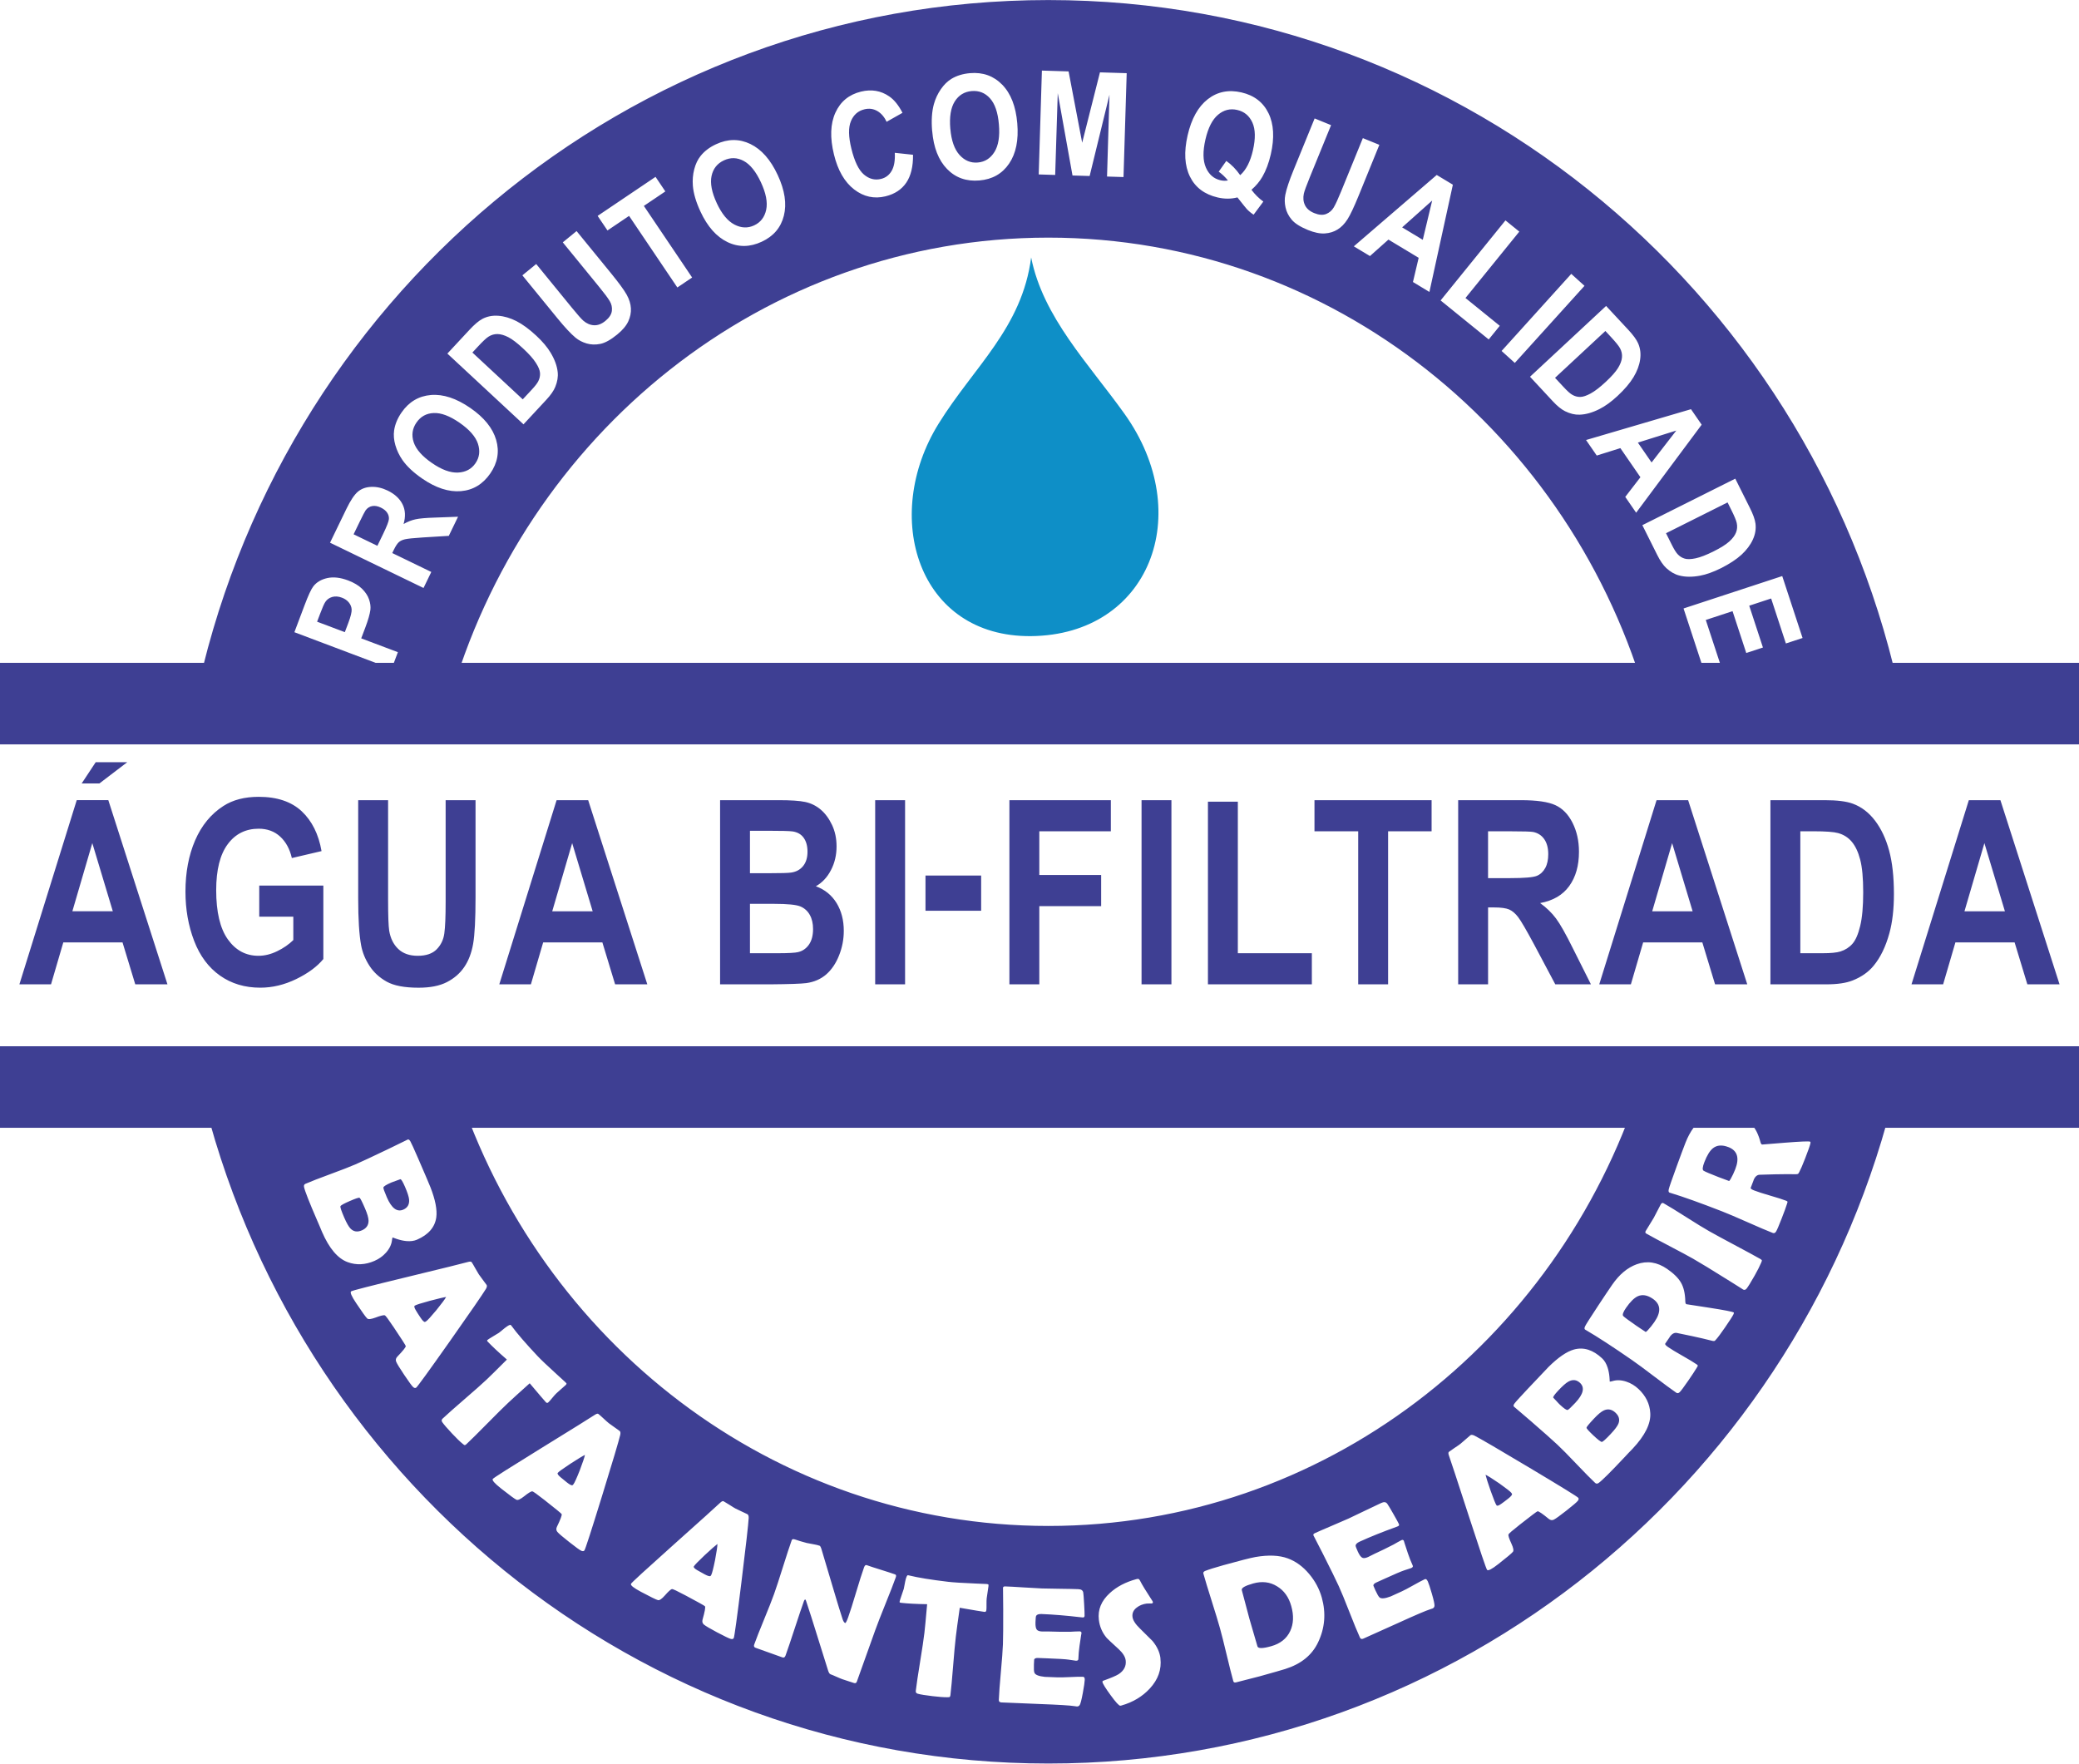
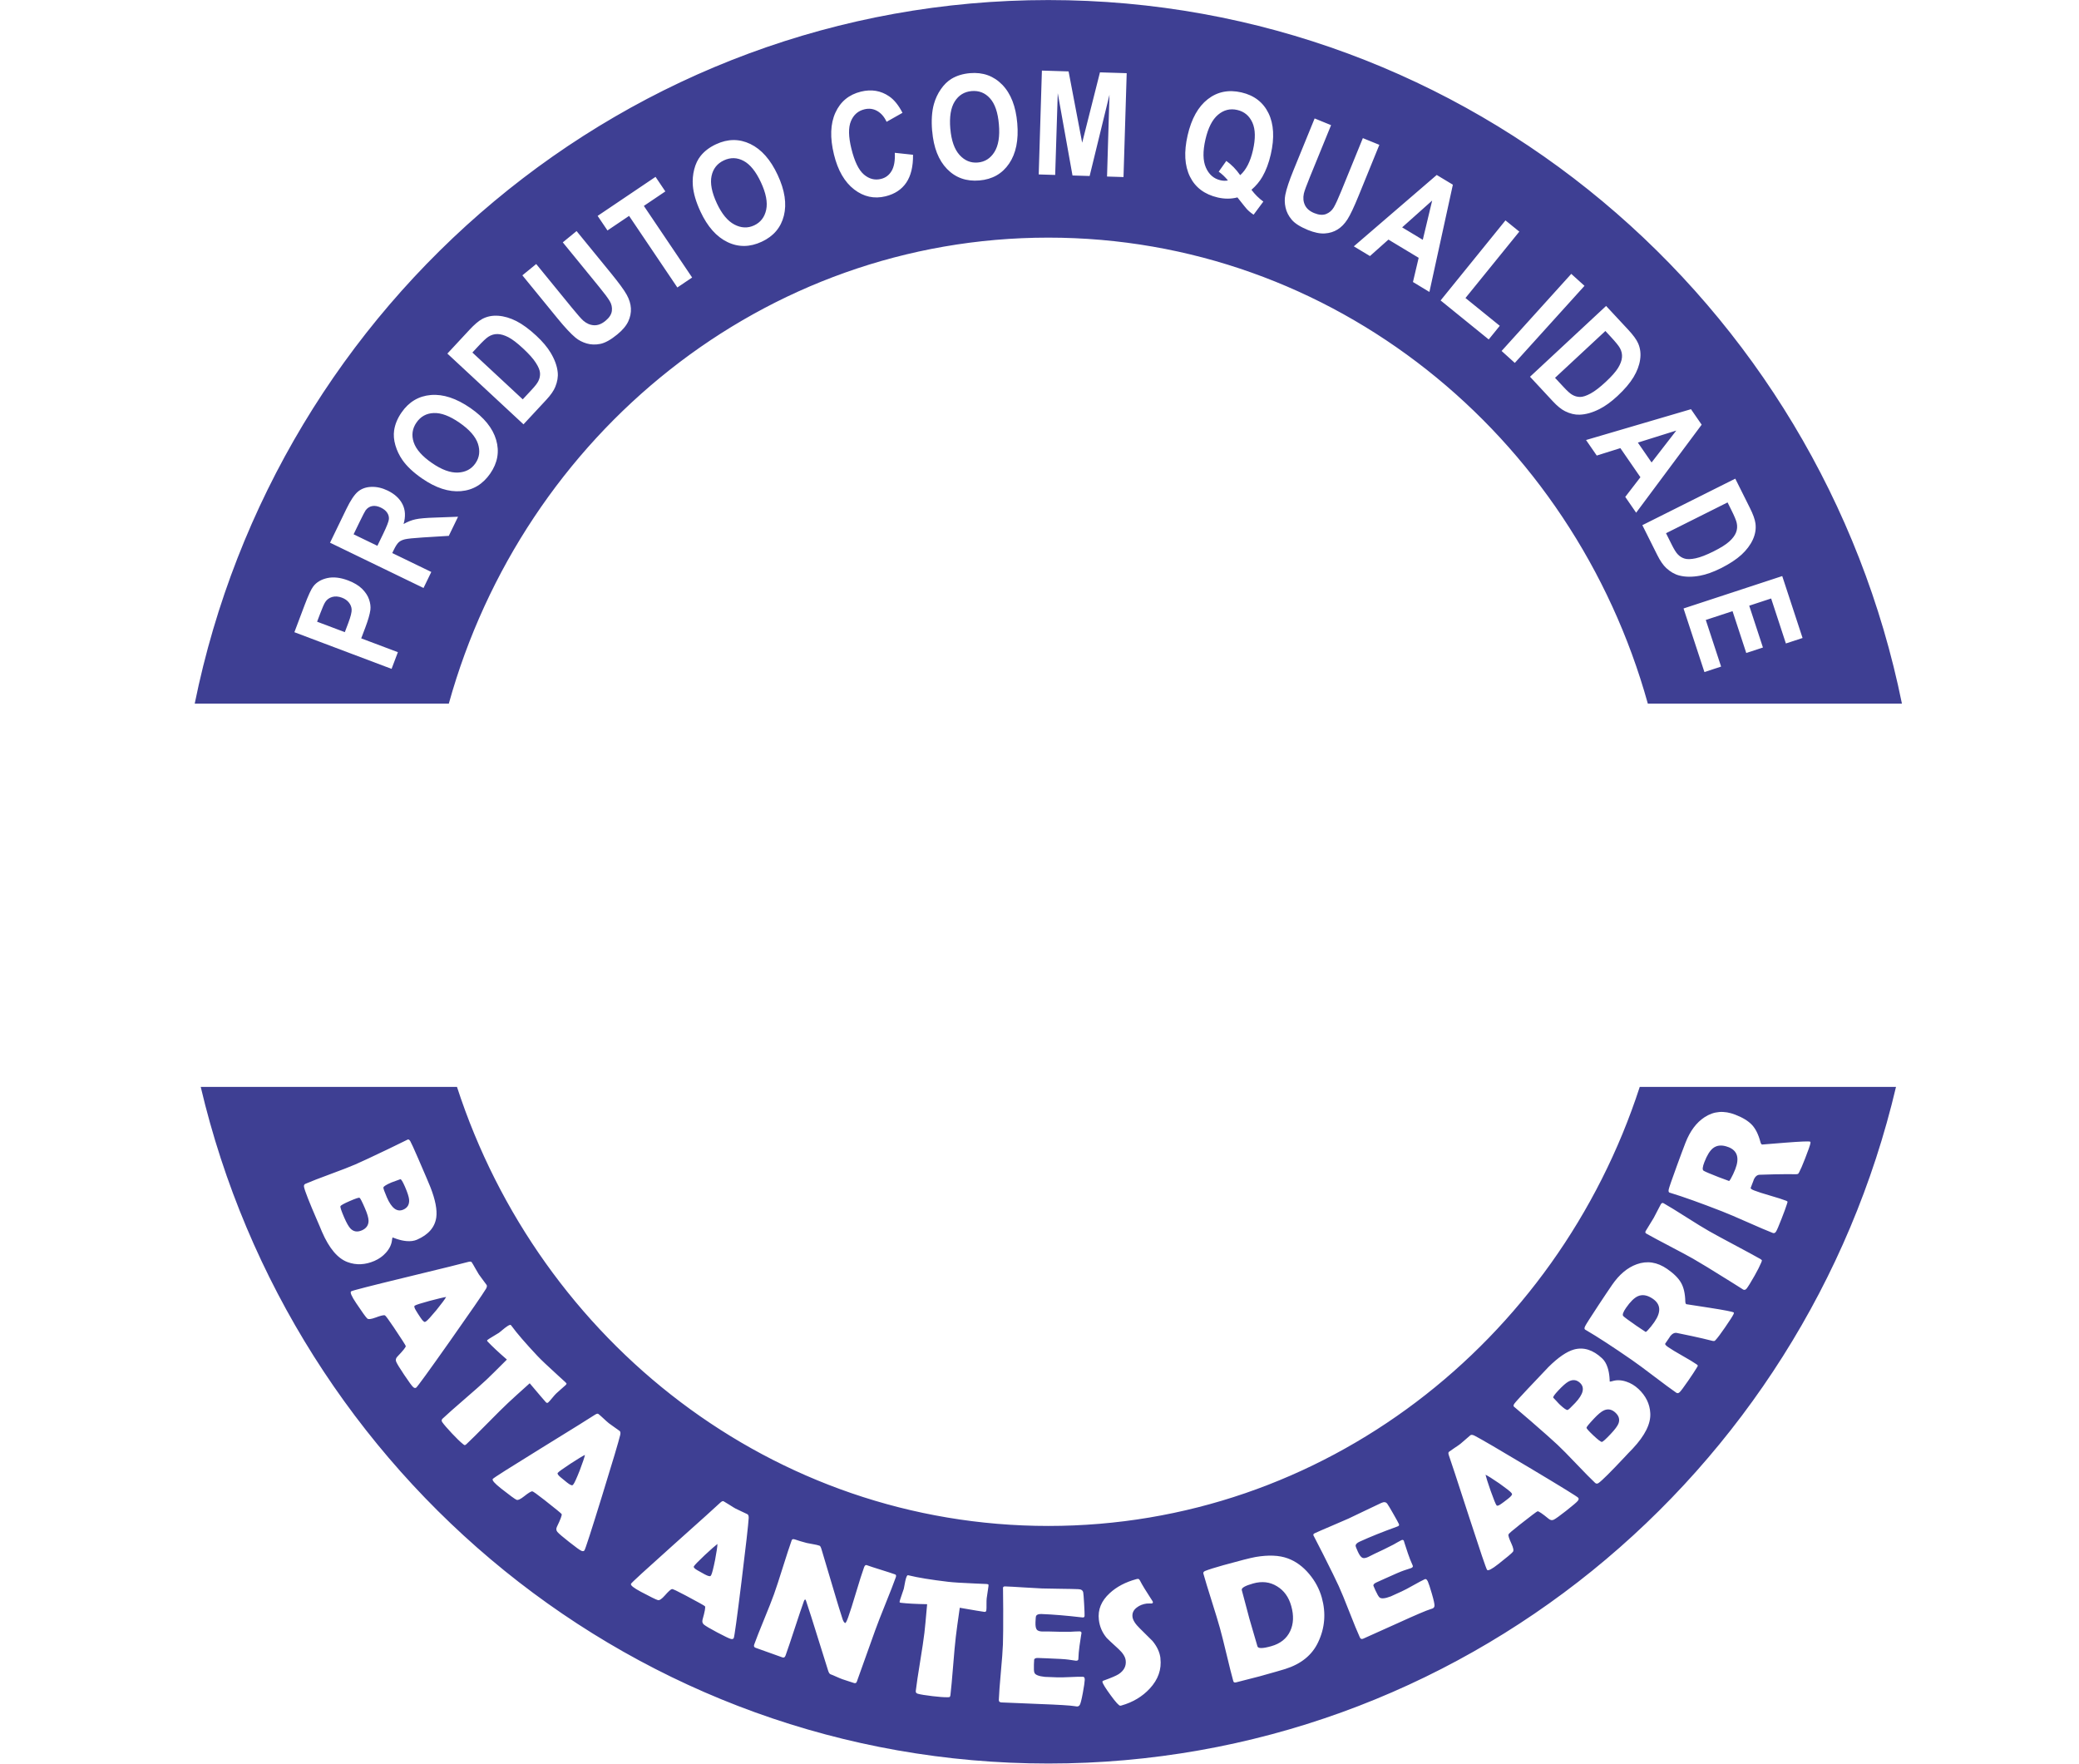
<svg xmlns="http://www.w3.org/2000/svg" xml:space="preserve" width="17.792mm" height="15.092mm" version="1.1" style="shape-rendering:geometricPrecision; text-rendering:geometricPrecision; image-rendering:optimizeQuality; fill-rule:evenodd; clip-rule:evenodd" viewBox="0 0 807.89 685.25">
  <defs>
    <style type="text/css">
   
    .fil1 {fill:#0E8FC7}
    .fil2 {fill:#3E3F93}
    .fil0 {fill:#3E3F93;fill-rule:nonzero}
   
  </style>
  </defs>
  <g id="Layer_x0020_1">
-     <path class="fil0" d="M-0 257.53l807.89 0 0 31.68 -807.89 0 0 -31.68zm807.89 180.66l-807.89 0 0 -31.68 807.89 0 0 31.68z" />
-     <path class="fil0" d="M65.07 382.44l-12.51 0 -4.95 -16.29 -23.01 0 -4.77 16.29 -12.29 0 22.28 -71.56 12.27 0 22.98 71.56zm-21.23 -28.38l-7.97 -26.49 -7.75 26.49 15.72 0zm-12.1 -49.67l5.45 -8.25 12.26 0 -10.82 8.25 -6.89 0zm69 51.77l0 -12.09 24.91 0 0 28.55c-2.42,2.95 -5.93,5.53 -10.53,7.78 -4.59,2.23 -9.25,3.35 -13.98,3.35 -5.99,0 -11.22,-1.56 -15.67,-4.71 -4.45,-3.15 -7.8,-7.66 -10.04,-13.51 -2.24,-5.85 -3.36,-12.23 -3.36,-19.11 0,-7.46 1.25,-14.09 3.75,-19.91 2.51,-5.79 6.17,-10.26 10.99,-13.36 3.69,-2.38 8.25,-3.56 13.73,-3.56 7.12,0 12.69,1.87 16.69,5.6 3.99,3.75 6.57,8.9 7.72,15.49l-11.54 2.7c-0.8,-3.51 -2.32,-6.3 -4.55,-8.35 -2.22,-2.03 -4.99,-3.05 -8.33,-3.05 -5.04,0 -9.07,2 -12.04,6.02 -2.98,4.01 -4.48,9.96 -4.48,17.84 0,8.51 1.51,14.89 4.53,19.14 3.03,4.25 6.98,6.38 11.89,6.38 2.42,0 4.84,-0.6 7.27,-1.78 2.45,-1.18 4.53,-2.63 6.28,-4.33l0 -9.08 -13.22 0zm38.45 -45.27l11.62 0 0 38.78c0,6.16 0.15,10.14 0.43,11.96 0.49,2.93 1.65,5.29 3.5,7.06 1.86,1.78 4.38,2.67 7.59,2.67 3.24,0 5.7,-0.83 7.36,-2.52 1.65,-1.68 2.64,-3.73 2.97,-6.18 0.34,-2.45 0.51,-6.5 0.51,-12.16l0 -39.61 11.62 0 0 37.63c0,8.6 -0.31,14.68 -0.94,18.23 -0.63,3.55 -1.78,6.55 -3.46,9 -1.67,2.45 -3.91,4.38 -6.72,5.83 -2.82,1.45 -6.47,2.18 -11,2.18 -5.46,0 -9.6,-0.78 -12.42,-2.36 -2.82,-1.58 -5.05,-3.63 -6.69,-6.17 -1.64,-2.53 -2.71,-5.16 -3.23,-7.95 -0.76,-4.1 -1.14,-10.16 -1.14,-18.17l0 -38.21zm112.35 71.56l-12.51 0 -4.95 -16.29 -23.01 0 -4.77 16.29 -12.28 0 22.27 -71.56 12.27 0 22.98 71.56zm-21.23 -28.38l-7.97 -26.49 -7.75 26.49 15.72 0zm49.51 -43.18l22.94 0c4.55,0 7.93,0.23 10.16,0.7 2.24,0.48 4.23,1.47 5.99,2.95 1.77,1.5 3.23,3.48 4.41,5.97 1.18,2.48 1.76,5.28 1.76,8.36 0,3.33 -0.72,6.42 -2.17,9.19 -1.44,2.8 -3.4,4.88 -5.87,6.28 3.48,1.28 6.15,3.45 8.04,6.51 1.87,3.06 2.81,6.66 2.81,10.81 0,3.26 -0.6,6.43 -1.82,9.51 -1.21,3.08 -2.87,5.54 -4.98,7.4 -2.1,1.83 -4.69,2.97 -7.77,3.4 -1.92,0.25 -6.58,0.42 -13.97,0.48l-19.53 0 0 -71.56zm11.61 11.89l0 16.49 7.59 0c4.5,0 7.3,-0.08 8.4,-0.25 1.98,-0.28 3.54,-1.13 4.68,-2.55 1.14,-1.42 1.69,-3.26 1.69,-5.56 0,-2.22 -0.49,-4 -1.47,-5.38 -0.98,-1.38 -2.43,-2.22 -4.35,-2.5 -1.15,-0.16 -4.45,-0.25 -9.88,-0.25l-6.65 0zm0 28.39l0 19.19 10.74 0c4.16,0 6.82,-0.15 7.95,-0.43 1.72,-0.4 3.12,-1.35 4.2,-2.87 1.08,-1.53 1.63,-3.55 1.63,-6.1 0,-2.17 -0.42,-3.98 -1.26,-5.48 -0.83,-1.5 -2.04,-2.6 -3.62,-3.28 -1.58,-0.68 -5.01,-1.03 -10.28,-1.03l-9.36 0zm48.66 31.28l0 -71.56 11.62 0 0 71.56 -11.62 0zm19.55 -28.59l0 -13.69 21.63 0 0 13.69 -21.63 0zm32.61 28.59l0 -71.56 39.42 0 0 12.09 -27.8 0 0 16.99 24.03 0 0 12.1 -24.03 0 0 30.38 -11.62 0zm51.35 0l0 -71.56 11.61 0 0 71.56 -11.61 0zm25.8 0l0 -70.96 11.62 0 0 58.87 28.76 0 0 12.09 -40.38 0zm58.39 0l0 -59.47 -16.99 0 0 -12.09 45.51 0 0 12.09 -16.9 0 0 59.47 -11.61 0zm38.85 0l0 -71.56 24.39 0c6.13,0 10.59,0.65 13.37,1.93 2.79,1.28 5.01,3.56 6.67,6.84 1.67,3.3 2.51,7.05 2.51,11.28 0,5.38 -1.25,9.81 -3.78,13.31 -2.52,3.5 -6.29,5.7 -11.31,6.62 2.5,1.81 4.55,3.81 6.17,5.99 1.63,2.18 3.82,6.07 6.57,11.63l7 13.96 -13.85 0 -8.3 -15.62c-2.98,-5.54 -5.02,-9.04 -6.13,-10.49 -1.09,-1.43 -2.26,-2.43 -3.48,-2.97 -1.24,-0.53 -3.19,-0.8 -5.86,-0.8l-2.35 0 0 29.88 -11.61 0zm11.61 -41.27l8.57 0c5.56,0 9.01,-0.3 10.4,-0.89 1.38,-0.58 2.47,-1.6 3.25,-3.03 0.79,-1.43 1.17,-3.23 1.17,-5.38 0,-2.42 -0.52,-4.35 -1.55,-5.84 -1.03,-1.48 -2.48,-2.42 -4.35,-2.8 -0.95,-0.16 -3.77,-0.25 -8.45,-0.25l-9.04 0 0 18.19zm100.73 41.27l-12.51 0 -4.95 -16.29 -23 0 -4.77 16.29 -12.29 0 22.27 -71.56 12.27 0 22.98 71.56zm-21.23 -28.38l-7.97 -26.49 -7.74 26.49 15.72 0zm30.23 -43.18l21.13 0c4.76,0 8.4,0.45 10.89,1.37 3.35,1.23 6.23,3.43 8.63,6.59 2.4,3.15 4.22,7.02 5.47,11.6 1.24,4.56 1.87,10.21 1.87,16.91 0,5.89 -0.59,10.96 -1.76,15.22 -1.43,5.21 -3.47,9.43 -6.13,12.64 -2,2.45 -4.71,4.35 -8.12,5.71 -2.55,1.02 -5.95,1.52 -10.23,1.52l-21.75 0 0 -71.56zm11.62 12.09l0 47.38 8.61 0c3.22,0 5.54,-0.23 6.97,-0.68 1.88,-0.59 3.43,-1.58 4.66,-2.98 1.24,-1.4 2.24,-3.7 3.01,-6.9 0.79,-3.2 1.18,-7.58 1.18,-13.11 0,-5.53 -0.39,-9.76 -1.18,-12.73 -0.77,-2.97 -1.87,-5.26 -3.27,-6.93 -1.4,-1.65 -3.18,-2.78 -5.34,-3.36 -1.6,-0.45 -4.77,-0.69 -9.47,-0.69l-5.18 0zm100.73 59.47l-12.51 0 -4.95 -16.29 -23.01 0 -4.77 16.29 -12.29 0 22.28 -71.56 12.27 0 22.98 71.56zm-21.23 -28.38l-7.97 -26.49 -7.75 26.49 15.72 0z" />
-     <path class="fil1" d="M400.7 100.01c-3.52,27.34 -22.21,42.42 -35.94,64.55 -22.39,36.07 -8.1,83.04 35.94,82.59 45.92,-0.47 64.15,-47.37 36.26,-86.4 -13.88,-19.43 -31.66,-37.5 -36.26,-60.74z" />
    <path class="fil2" d="M407.38 0c163.57,0 300.05,117.34 331.7,273.37l-98.74 0c-29.09,-104.55 -122.37,-181.06 -232.97,-181.06 -110.59,0 -203.87,76.51 -232.96,181.06l-98.74 0c31.65,-156.03 168.14,-273.37 331.7,-273.37zm296.05 443.6c0.14,0.05 0.16,0.3 0.07,0.72 -0.17,0.8 -0.85,2.73 -2.04,5.79 -1.02,2.62 -1.77,4.36 -2.26,5.25 -0.23,0.42 -0.37,0.65 -0.44,0.69 -0.11,0.1 -0.37,0.16 -0.77,0.18 -0.89,0.01 -2.23,-0.01 -4,-0.02 -2.3,0 -5.72,0.08 -10.27,0.23 -0.93,0.05 -1.68,0.71 -2.27,1.97 0.28,-0.58 -0.1,0.45 -1.13,3.09 -0.12,0.3 0.34,0.65 1.35,1.04 1.36,0.54 3.44,1.2 6.24,2.01 2.78,0.8 4.87,1.47 6.23,2 0.34,0.13 0.51,0.3 0.49,0.49 -0.09,0.3 -0.18,0.58 -0.26,0.86 -0.38,1.22 -1.05,3.06 -2.03,5.56 -1.11,2.85 -1.84,4.55 -2.19,5.08 -0.34,0.54 -0.77,0.7 -1.26,0.51 -2.2,-0.86 -5.49,-2.26 -9.83,-4.19 -4.36,-1.93 -7.65,-3.33 -9.87,-4.2 -8.45,-3.29 -15.12,-5.68 -19.98,-7.15l-0.43 -0.13c-0.35,-0.12 -0.46,-0.52 -0.33,-1.21 0.13,-0.7 1.21,-3.8 3.21,-9.29 1.35,-3.72 2.46,-6.68 3.31,-8.87 1.78,-4.56 4.25,-7.87 7.43,-9.94 3.58,-2.35 7.56,-2.68 11.93,-0.97 2.92,1.13 5.08,2.46 6.49,3.97 1.41,1.51 2.5,3.71 3.26,6.59 0.15,0.59 0.36,0.94 0.64,1.04 -0.02,-0.01 2.96,-0.25 8.95,-0.72 5.98,-0.47 9.23,-0.61 9.75,-0.4zm-31.78 2.1c-2.43,-0.95 -4.43,-0.81 -5.99,0.42 -1.2,0.95 -2.32,2.76 -3.34,5.39 -0.74,1.9 -0.85,3.02 -0.31,3.36 0.63,0.39 2.57,1.21 5.8,2.47 0.46,0.18 1.14,0.44 2.05,0.76 0.91,0.33 1.58,0.58 2.02,0.75 0.1,0.04 0.33,-0.24 0.68,-0.84 0.65,-1.15 1.24,-2.4 1.76,-3.73 1.7,-4.37 0.82,-7.23 -2.66,-8.59zm-526.08 44.19c-3.62,1.57 -7.11,1.74 -10.47,0.5 -3.85,-1.4 -7.18,-5.33 -9.98,-11.79 -0.21,-0.49 -0.51,-1.2 -0.89,-2.14 -0.41,-0.95 -0.71,-1.64 -0.91,-2.1 -3.15,-7.26 -4.86,-11.64 -5.17,-13.15 -0.13,-0.63 0.05,-1.04 0.54,-1.25 2.11,-0.91 5.34,-2.17 9.72,-3.78 4.37,-1.6 7.62,-2.87 9.74,-3.79 2.29,-0.99 6.52,-2.97 12.7,-5.93 1.59,-0.75 3.97,-1.92 7.12,-3.47l0.4 -0.21c0.37,-0.18 0.72,0.04 1.08,0.64 0.36,0.6 1.39,2.87 3.09,6.78 2.72,6.28 4.29,9.96 4.71,11.04 1.93,4.92 2.68,8.84 2.29,11.75 -0.55,3.86 -3.06,6.75 -7.51,8.68 -1.16,0.5 -2.54,0.68 -4.15,0.53 -1.15,-0.11 -2.37,-0.38 -3.65,-0.8 -1.13,-0.39 -1.66,-0.59 -1.59,-0.61 -0.15,0.06 -0.25,0.4 -0.31,1.04 -0.19,1.72 -0.97,3.34 -2.34,4.88 -1.23,1.38 -2.71,2.43 -4.44,3.18zm11.13 -19.89c1.69,-0.73 2.45,-2.06 2.27,-4 -0.11,-1.06 -0.64,-2.68 -1.57,-4.84 -0.92,-2.12 -1.54,-3.11 -1.85,-2.98 -0.37,0.16 -0.95,0.37 -1.73,0.63 -0.79,0.26 -1.38,0.48 -1.75,0.64 -1.96,0.85 -2.99,1.5 -3.08,1.93 -0.08,0.29 0.37,1.58 1.35,3.85 1.83,4.22 3.95,5.81 6.37,4.76zm-16.11 8.06c1.76,-0.76 2.64,-2.02 2.63,-3.77 -0.02,-1.12 -0.49,-2.74 -1.42,-4.87 -1.1,-2.55 -1.79,-3.89 -2.08,-4.03 -0.27,-0.14 -1.53,0.28 -3.75,1.24 -2.32,1 -3.54,1.69 -3.67,2.04 -0.14,0.37 0.36,1.84 1.47,4.42 0.93,2.13 1.74,3.55 2.46,4.29 1.19,1.19 2.63,1.42 4.35,0.68zm21.1 61.11c-0.33,0.22 -0.69,0.15 -1.12,-0.21 -0.5,-0.44 -1.68,-2.06 -3.54,-4.84 -1.71,-2.55 -2.74,-4.23 -3.08,-5.05 -0.28,-0.7 -0.13,-1.34 0.45,-1.95 2.22,-2.31 3.32,-3.69 3.28,-4.12 -0.1,-0.36 -1.65,-2.78 -4.66,-7.27 -2.03,-3.03 -3.19,-4.59 -3.48,-4.69 -0.49,-0.12 -1.68,0.16 -3.58,0.88 -1.73,0.64 -2.8,0.77 -3.25,0.37 -0.55,-0.5 -1.98,-2.5 -4.29,-5.95 -1.83,-2.72 -2.48,-4.25 -1.96,-4.6 0.47,-0.31 7.5,-2.12 21.12,-5.42 14.73,-3.57 22.8,-5.56 24.23,-5.98 0.81,-0.23 1.3,-0.2 1.49,0.08 0.33,0.49 0.79,1.27 1.38,2.34 0.59,1.07 1.05,1.86 1.38,2.36 0.32,0.48 0.83,1.18 1.52,2.08 0.69,0.89 1.2,1.57 1.51,2.04 0.23,0.35 0.14,0.86 -0.25,1.54 -1.29,2.12 -6,8.96 -14.14,20.51 -8.2,11.62 -12.53,17.58 -13,17.9zm11.67 -35.24c-1.04,0.15 -3.16,0.66 -6.39,1.51 -3.39,0.92 -5.33,1.54 -5.8,1.87 -0.33,0.22 -0.16,0.87 0.51,1.94 0.33,0.58 0.91,1.48 1.75,2.73 0.78,1.17 1.35,1.71 1.72,1.64 0.11,-0.03 0.24,-0.09 0.4,-0.2 0.59,-0.39 1.94,-1.87 4.06,-4.42 2.03,-2.52 3.28,-4.2 3.75,-5.06zm39.71 40.95c-0.31,0.3 -0.63,0.28 -0.95,-0.07 -0.55,-0.59 -2.65,-3.04 -6.28,-7.35 -4.04,3.62 -6.84,6.16 -8.4,7.63 -1.84,1.73 -4.55,4.41 -8.11,8.03 -3.57,3.62 -6.28,6.31 -8.11,8.03 -0.3,0.28 -0.56,0.39 -0.75,0.32 -0.08,-0.02 -0.33,-0.2 -0.74,-0.54 -1.01,-0.82 -2.36,-2.14 -4.07,-3.95 -1.89,-2.02 -3.16,-3.48 -3.8,-4.41 -0.34,-0.51 -0.3,-0.95 0.1,-1.34 1.84,-1.73 4.69,-4.25 8.52,-7.56 3.85,-3.31 6.68,-5.83 8.53,-7.56 1.22,-1.14 3.87,-3.76 7.97,-7.86 -3.24,-2.81 -5.74,-5.15 -7.48,-6.99 -0.23,-0.25 -0.27,-0.45 -0.12,-0.59 0.21,-0.2 0.91,-0.64 2.12,-1.37 1.33,-0.79 2.13,-1.27 2.39,-1.45 0.77,-0.65 1.55,-1.28 2.35,-1.91 1.28,-0.99 2.04,-1.36 2.28,-1.09 0.03,0.03 0.13,0.15 0.29,0.35 2.06,2.83 5.41,6.71 10.05,11.65 1.32,1.41 3.9,3.86 7.75,7.36 2.05,1.88 3.1,2.83 3.11,2.84 0.3,0.31 0.44,0.5 0.45,0.59 0,0.09 -0.12,0.26 -0.36,0.53 -0.43,0.4 -1.03,0.93 -1.81,1.6 -0.86,0.75 -1.46,1.29 -1.8,1.61 -0.4,0.37 -0.91,0.96 -1.58,1.77 -0.66,0.82 -1.19,1.4 -1.55,1.74zm14.02 57.54c-0.25,0.31 -0.61,0.35 -1.14,0.15 -0.62,-0.26 -2.23,-1.43 -4.85,-3.5 -2.42,-1.9 -3.91,-3.17 -4.5,-3.85 -0.48,-0.58 -0.54,-1.24 -0.18,-2 1.4,-2.88 2.01,-4.53 1.84,-4.93 -0.2,-0.31 -2.43,-2.13 -6.69,-5.48 -2.86,-2.25 -4.45,-3.37 -4.75,-3.38 -0.5,0.04 -1.56,0.68 -3.13,1.94 -1.44,1.14 -2.42,1.6 -2.98,1.36 -0.68,-0.31 -2.65,-1.76 -5.92,-4.33 -2.58,-2.03 -3.68,-3.28 -3.29,-3.77 0.35,-0.44 6.47,-4.33 18.4,-11.69 12.9,-7.96 19.96,-12.34 21.19,-13.18 0.7,-0.46 1.18,-0.59 1.44,-0.38 0.47,0.36 1.14,0.96 2.04,1.8 0.89,0.84 1.57,1.44 2.05,1.82 0.45,0.36 1.15,0.86 2.09,1.5 0.94,0.64 1.63,1.13 2.07,1.48 0.33,0.25 0.4,0.77 0.24,1.54 -0.57,2.41 -2.93,10.37 -7.11,23.87 -4.2,13.59 -6.47,20.6 -6.82,21.05zm0.2 -37.12c-0.94,0.46 -2.81,1.6 -5.61,3.41 -2.94,1.93 -4.59,3.12 -4.94,3.57 -0.24,0.31 0.12,0.88 1.09,1.69 0.49,0.44 1.33,1.12 2.51,2.05 1.1,0.87 1.82,1.2 2.15,1.04 0.1,-0.07 0.2,-0.17 0.32,-0.32 0.44,-0.55 1.27,-2.37 2.49,-5.46 1.15,-3.03 1.82,-5.02 2.01,-5.98zm57.84 71.17c-0.19,0.35 -0.54,0.46 -1.09,0.34 -0.65,-0.15 -2.45,-1.02 -5.4,-2.58 -2.72,-1.45 -4.41,-2.44 -5.1,-3.01 -0.58,-0.48 -0.74,-1.12 -0.53,-1.93 0.87,-3.08 1.19,-4.81 0.94,-5.18 -0.25,-0.27 -2.77,-1.67 -7.54,-4.21 -3.21,-1.71 -4.98,-2.54 -5.28,-2.49 -0.49,0.12 -1.4,0.94 -2.73,2.46 -1.22,1.38 -2.11,2 -2.7,1.86 -0.72,-0.18 -2.92,-1.27 -6.59,-3.22 -2.9,-1.54 -4.2,-2.58 -3.9,-3.14 0.26,-0.49 5.62,-5.4 16.06,-14.74 11.3,-10.1 17.48,-15.66 18.54,-16.7 0.61,-0.58 1.06,-0.79 1.36,-0.63 0.52,0.28 1.29,0.75 2.32,1.41 1.02,0.67 1.8,1.14 2.33,1.43 0.51,0.27 1.29,0.64 2.32,1.11 1.04,0.46 1.8,0.82 2.29,1.08 0.37,0.2 0.53,0.69 0.51,1.48 -0.14,2.47 -1.06,10.72 -2.8,24.75 -1.74,14.12 -2.75,21.42 -3.01,21.92zm-6.34 -36.57c-0.84,0.62 -2.48,2.07 -4.93,4.34 -2.56,2.42 -3.97,3.88 -4.24,4.39 -0.18,0.35 0.28,0.84 1.37,1.48 0.56,0.35 1.5,0.87 2.83,1.58 1.24,0.66 2,0.87 2.3,0.64 0.08,-0.08 0.16,-0.2 0.26,-0.37 0.33,-0.62 0.83,-2.56 1.49,-5.81 0.6,-3.18 0.91,-5.26 0.92,-6.23zm69.3 12.98c-0.82,2.3 -2.15,5.73 -3.99,10.27 -1.84,4.55 -3.17,7.98 -4,10.29l-7.14 19.96c-0.19,0.54 -0.59,0.71 -1.17,0.5 -0.49,-0.17 -1.22,-0.41 -2.22,-0.72 -0.99,-0.32 -1.73,-0.56 -2.21,-0.73 -0.53,-0.19 -1.3,-0.5 -2.32,-0.96 -1.01,-0.46 -1.78,-0.78 -2.31,-0.97 -0.36,-0.13 -0.68,-0.62 -0.94,-1.47 -0.76,-2.47 -2.47,-7.98 -5.17,-16.51 -0.72,-2.37 -1.85,-5.9 -3.4,-10.58 -0.04,-0.15 -0.14,-0.32 -0.32,-0.53 -0.2,0.09 -0.35,0.29 -0.47,0.59 -0.84,2.34 -2.03,5.87 -3.58,10.6 -1.54,4.72 -2.74,8.25 -3.58,10.6 -0.25,0.7 -0.64,0.96 -1.19,0.76l-10.46 -3.74c-0.59,-0.21 -0.77,-0.63 -0.54,-1.26 0.78,-2.18 2.06,-5.43 3.84,-9.76 1.78,-4.32 3.06,-7.59 3.85,-9.78 0.83,-2.32 1.98,-5.83 3.45,-10.52 1.47,-4.69 2.62,-8.18 3.44,-10.49 0.16,-0.44 0.63,-0.52 1.41,-0.24 1.18,0.42 2.64,0.86 4.41,1.32 0.42,0.1 1.26,0.26 2.53,0.48 1.07,0.18 1.89,0.38 2.48,0.59 0.25,0.09 0.5,0.56 0.76,1.43l5.8 19.46c0.51,1.76 1.32,4.33 2.41,7.74 0.29,0.8 0.61,1.27 0.97,1.4 0.21,0.07 0.61,-0.67 1.17,-2.24 0.76,-2.11 1.78,-5.34 3.07,-9.66 1.29,-4.33 2.32,-7.56 3.09,-9.7 0.26,-0.74 0.6,-1.04 1.03,-0.89 1.21,0.44 3.06,1.04 5.54,1.81 2.47,0.77 4.31,1.37 5.52,1.8 0.38,0.14 0.47,0.52 0.24,1.15zm35.18 12.84c-0.05,0.42 -0.3,0.61 -0.77,0.56 -0.81,-0.1 -3.99,-0.63 -9.54,-1.6 -0.77,5.37 -1.29,9.12 -1.53,11.25 -0.3,2.51 -0.65,6.3 -1.05,11.36 -0.4,5.07 -0.76,8.87 -1.05,11.37 -0.05,0.4 -0.18,0.65 -0.38,0.73 -0.07,0.04 -0.38,0.05 -0.91,0.06 -1.3,0.02 -3.18,-0.13 -5.65,-0.42 -2.75,-0.33 -4.65,-0.63 -5.75,-0.94 -0.59,-0.18 -0.84,-0.54 -0.77,-1.1 0.3,-2.51 0.85,-6.27 1.67,-11.26 0.82,-5.01 1.38,-8.76 1.68,-11.28 0.2,-1.66 0.55,-5.37 1.06,-11.15 -4.3,-0.07 -7.71,-0.25 -10.23,-0.55 -0.34,-0.04 -0.5,-0.17 -0.48,-0.38 0.03,-0.28 0.28,-1.08 0.74,-2.41 0.51,-1.45 0.82,-2.33 0.9,-2.64 0.17,-0.99 0.37,-1.98 0.57,-2.97 0.35,-1.58 0.69,-2.35 1.05,-2.31 0.05,0 0.2,0.03 0.44,0.09 3.39,0.84 8.45,1.67 15.19,2.47 1.92,0.23 5.48,0.45 10.67,0.67 2.78,0.12 4.19,0.17 4.21,0.18 0.42,0.05 0.66,0.1 0.72,0.16 0.06,0.06 0.08,0.28 0.06,0.64 -0.07,0.58 -0.19,1.37 -0.35,2.39 -0.18,1.13 -0.3,1.92 -0.35,2.39 -0.06,0.54 -0.08,1.32 -0.07,2.37 0.02,1.05 -0.01,1.83 -0.07,2.33zm38.26 26.97c-0.04,0.92 -0.29,2.6 -0.74,5.04 -0.49,2.65 -0.89,4.24 -1.21,4.74 -0.27,0.4 -0.64,0.59 -1.09,0.57 -0.19,-0 -0.52,-0.05 -0.96,-0.13 -1.55,-0.27 -6.11,-0.55 -13.67,-0.83 -1.66,-0.06 -4.1,-0.16 -7.36,-0.31 -3.26,-0.14 -5.7,-0.24 -7.33,-0.3 -0.71,-0.03 -1.05,-0.35 -1.03,-0.98 0.09,-2.4 0.35,-5.99 0.79,-10.8 0.44,-4.79 0.71,-8.39 0.8,-10.79 0.09,-2.44 0.13,-7.01 0.11,-13.67 0,-1.71 -0.03,-4.28 -0.07,-7.69l-0.02 -0.45c-0.02,-0.49 0.26,-0.73 0.83,-0.7 1.59,0.05 3.97,0.18 7.16,0.39 3.18,0.2 5.56,0.34 7.15,0.4 1.57,0.06 3.93,0.1 7.08,0.13 3.15,0.03 5.51,0.09 7.08,0.15 1.12,0.04 1.74,0.48 1.89,1.31 0.09,0.49 0.21,1.99 0.35,4.5 0.14,2.49 0.19,4 0.17,4.54 -0.02,0.45 -0.25,0.66 -0.68,0.64 -0.12,-0 -0.35,-0.03 -0.67,-0.06 -5.7,-0.67 -10.81,-1.09 -15.36,-1.27 -1.13,-0.04 -1.84,0.2 -2.12,0.72 -0.12,0.26 -0.2,1.08 -0.25,2.47 -0.05,1.46 0.13,2.42 0.54,2.91 0.35,0.42 1.04,0.65 2.07,0.69 0.21,0.01 0.63,0.01 1.25,0 0.63,-0.01 1.15,-0.01 1.55,0 2.71,0.1 5.44,0.14 8.22,0.1 0.23,-0.01 0.83,-0.05 1.77,-0.1 0.74,-0.05 1.31,-0.07 1.75,-0.05 0.52,0.02 0.76,0.26 0.74,0.76 0.02,-0.45 -0.24,1.19 -0.78,4.9 -0.24,1.71 -0.39,3.41 -0.45,5.13 -0.02,0.43 -0.33,0.63 -0.96,0.61 0,0 -0.96,-0.15 -2.88,-0.42 -1.21,-0.18 -4,-0.35 -8.35,-0.51l-3.41 -0.13c-0.88,-0.04 -1.4,0.16 -1.57,0.59 -0.02,0.1 -0.06,0.77 -0.1,1.99 -0.06,1.63 0,2.68 0.2,3.16 0.35,0.83 1.7,1.36 4.07,1.6 -0.05,-0 1.51,0.06 4.7,0.18 1.13,0.04 2.82,0.01 5.08,-0.1 2.24,-0.12 3.92,-0.15 5.04,-0.11 0.47,0.01 0.69,0.41 0.66,1.18zm29.4 -8.37c0.51,4.32 -0.87,8.24 -4.14,11.77 -2.87,3.1 -6.53,5.3 -11.02,6.58 -0.18,0.04 -0.3,0.07 -0.41,0.08 -0.49,0.06 -1.75,-1.31 -3.78,-4.1 -2.03,-2.77 -3.09,-4.5 -3.17,-5.16 -0.03,-0.24 0.12,-0.4 0.43,-0.5 2.98,-1.07 4.94,-1.91 5.88,-2.52 2.08,-1.38 2.98,-3.16 2.72,-5.32 -0.16,-1.38 -1.07,-2.85 -2.72,-4.38 -2.84,-2.6 -4.39,-4.04 -4.64,-4.34 -1.73,-2.04 -2.76,-4.4 -3.07,-7.08 -0.46,-3.9 0.95,-7.35 4.24,-10.35 2.69,-2.49 6.13,-4.29 10.34,-5.44 0.24,-0.05 0.41,-0.09 0.54,-0.1 0.32,-0.04 0.61,0.19 0.87,0.67 0.74,1.5 2.36,4.15 4.87,7.99 0.08,0.13 0.13,0.22 0.14,0.3 0.04,0.36 -0.13,0.57 -0.51,0.61 -0.17,0.03 -0.46,0.03 -0.87,0 -0.42,-0.01 -0.73,-0.01 -0.95,0.01 -1.53,0.19 -2.85,0.71 -3.92,1.54 -1.29,0.97 -1.85,2.18 -1.68,3.63 0.15,1.3 1.11,2.8 2.87,4.51 3.12,3.09 4.75,4.71 4.9,4.86 1.79,2.16 2.82,4.4 3.1,6.72zm62.71 -23.6c1.69,6.07 1.21,11.88 -1.45,17.43 -2.35,4.95 -6.6,8.39 -12.78,10.34 -1.19,0.38 -4.48,1.32 -9.86,2.82 -1.01,0.28 -2.55,0.68 -4.6,1.18 -2.05,0.5 -3.58,0.89 -4.6,1.18 -0.6,0.16 -0.96,0.01 -1.09,-0.46 -0.64,-2.27 -1.5,-5.71 -2.6,-10.32 -1.1,-4.6 -1.97,-8.03 -2.6,-10.31 -0.66,-2.37 -1.73,-5.9 -3.22,-10.6 -1.48,-4.69 -2.56,-8.21 -3.21,-10.57 -0.12,-0.44 0.1,-0.78 0.68,-1.03 1.43,-0.57 3.8,-1.32 7.14,-2.25 6.37,-1.77 10.51,-2.82 12.44,-3.17 5.03,-0.86 9.21,-0.69 12.52,0.53 3.12,1.14 5.9,3.16 8.34,6.08 2.32,2.76 3.95,5.82 4.89,9.15zm-11.86 3.31c-0.97,-3.49 -2.81,-6.04 -5.51,-7.67 -2.75,-1.71 -5.84,-2.08 -9.31,-1.11 -3.17,0.89 -4.64,1.75 -4.4,2.59 0.34,1.22 0.83,3.05 1.47,5.52 0.63,2.46 1.12,4.29 1.46,5.51 0.34,1.2 0.86,3 1.57,5.39 0.72,2.4 1.24,4.2 1.58,5.42 0.25,0.89 2.03,0.88 5.32,-0.05 3.56,-0.99 6.05,-2.96 7.42,-5.91 1.29,-2.77 1.43,-6.02 0.4,-9.69zm53.02 -9.7c0.38,0.84 0.91,2.46 1.6,4.84 0.76,2.59 1.1,4.19 1.04,4.78 -0.06,0.47 -0.3,0.81 -0.71,1 -0.17,0.08 -0.48,0.18 -0.92,0.31 -1.5,0.45 -5.71,2.24 -12.59,5.38 -1.51,0.68 -3.74,1.68 -6.72,3.02 -2.97,1.33 -5.21,2.33 -6.69,3.01 -0.64,0.3 -1.09,0.16 -1.35,-0.41 -0.99,-2.19 -2.37,-5.52 -4.12,-10.01 -1.75,-4.49 -3.12,-7.82 -4.12,-10.01 -1.02,-2.23 -3.02,-6.32 -6.02,-12.27 -0.77,-1.53 -1.94,-3.82 -3.51,-6.84l-0.22 -0.4c-0.25,-0.43 -0.1,-0.76 0.42,-1 1.45,-0.66 3.63,-1.62 6.57,-2.86 2.93,-1.24 5.12,-2.18 6.57,-2.84 1.43,-0.65 3.56,-1.67 6.38,-3.05 2.83,-1.38 4.97,-2.39 6.4,-3.04 1.02,-0.46 1.77,-0.35 2.27,0.33 0.31,0.41 1.09,1.69 2.32,3.86 1.24,2.16 1.97,3.5 2.19,3.99 0.19,0.41 0.08,0.7 -0.31,0.88 -0.11,0.05 -0.32,0.13 -0.62,0.25 -5.4,1.95 -10.16,3.86 -14.3,5.75 -1.03,0.47 -1.56,0.99 -1.57,1.59 0.01,0.29 0.3,1.06 0.88,2.33 0.61,1.33 1.2,2.11 1.78,2.36 0.5,0.22 1.23,0.12 2.17,-0.3 0.19,-0.09 0.56,-0.27 1.12,-0.56 0.55,-0.29 1.01,-0.52 1.38,-0.69 2.47,-1.13 4.93,-2.32 7.39,-3.6 0.2,-0.12 0.72,-0.41 1.54,-0.88 0.64,-0.38 1.14,-0.65 1.54,-0.83 0.47,-0.21 0.8,-0.1 1,0.35 -0.19,-0.41 0.32,1.17 1.5,4.73 0.54,1.63 1.18,3.22 1.89,4.79 0.18,0.39 -0.01,0.71 -0.58,0.97 0,0 -0.93,0.3 -2.77,0.91 -1.16,0.39 -3.73,1.48 -7.69,3.29l-3.11 1.41c-0.8,0.37 -1.18,0.78 -1.14,1.23 0.02,0.1 0.29,0.71 0.79,1.83 0.68,1.48 1.21,2.39 1.59,2.74 0.68,0.59 2.13,0.45 4.36,-0.39 -0.04,0.02 1.38,-0.63 4.28,-1.95 1.03,-0.47 2.53,-1.26 4.49,-2.37 1.96,-1.11 3.45,-1.89 4.46,-2.36 0.43,-0.2 0.8,0.06 1.12,0.76zm58.5 -32.37c0.25,0.31 0.2,0.68 -0.13,1.13 -0.4,0.54 -1.93,1.83 -4.55,3.9 -2.42,1.9 -4.01,3.05 -4.8,3.46 -0.68,0.33 -1.33,0.23 -1.98,-0.3 -2.47,-2.03 -3.93,-3.02 -4.36,-2.95 -0.35,0.12 -2.64,1.85 -6.9,5.2 -2.87,2.25 -4.34,3.53 -4.41,3.82 -0.09,0.5 0.29,1.67 1.14,3.5 0.77,1.67 0.98,2.74 0.61,3.21 -0.46,0.59 -2.33,2.16 -5.61,4.73 -2.58,2.03 -4.06,2.79 -4.44,2.3 -0.35,-0.44 -2.68,-7.31 -7.01,-20.64 -4.68,-14.42 -7.27,-22.32 -7.79,-23.71 -0.29,-0.79 -0.3,-1.29 -0.03,-1.5 0.46,-0.36 1.21,-0.88 2.22,-1.55 1.03,-0.67 1.78,-1.19 2.25,-1.56 0.46,-0.36 1.11,-0.92 1.95,-1.68 0.84,-0.76 1.48,-1.32 1.92,-1.66 0.33,-0.25 0.85,-0.2 1.56,0.13 2.21,1.13 9.39,5.3 21.51,12.55 12.21,7.3 18.48,11.16 18.84,11.61zm-36.03 -8.96c0.23,1.02 0.89,3.11 1.99,6.26 1.18,3.31 1.94,5.19 2.3,5.64 0.25,0.31 0.88,0.09 1.9,-0.65 0.54,-0.37 1.41,-1.02 2.59,-1.95 1.11,-0.86 1.6,-1.48 1.51,-1.84 -0.04,-0.11 -0.11,-0.23 -0.23,-0.39 -0.44,-0.56 -2.01,-1.79 -4.72,-3.71 -2.67,-1.83 -4.45,-2.95 -5.34,-3.36zm59.41 -33.36c2.87,2.7 4.42,5.83 4.61,9.41 0.25,4.09 -2.04,8.7 -6.86,13.84 -0.37,0.39 -0.9,0.94 -1.61,1.66 -0.71,0.75 -1.23,1.31 -1.56,1.67 -5.42,5.77 -8.76,9.08 -10.02,9.96 -0.52,0.37 -0.97,0.36 -1.37,0 -1.67,-1.58 -4.11,-4.04 -7.32,-7.42 -3.21,-3.38 -5.66,-5.86 -7.35,-7.44 -1.81,-1.71 -5.3,-4.8 -10.48,-9.3 -1.33,-1.16 -3.34,-2.88 -6.02,-5.15l-0.35 -0.28c-0.31,-0.26 -0.26,-0.68 0.15,-1.24 0.41,-0.58 2.08,-2.42 5,-5.53 4.69,-4.99 7.44,-7.89 8.26,-8.71 3.76,-3.72 7.05,-5.97 9.88,-6.77 3.76,-1.03 7.41,0.13 10.95,3.45 0.92,0.86 1.63,2.06 2.13,3.6 0.35,1.1 0.59,2.32 0.71,3.66 0.09,1.19 0.12,1.75 0.07,1.7 0.12,0.1 0.47,0.06 1.09,-0.13 1.65,-0.51 3.45,-0.44 5.4,0.21 1.74,0.58 3.3,1.52 4.68,2.81zm-22.68 -2.32c-1.34,-1.27 -2.87,-1.43 -4.56,-0.49 -0.93,0.53 -2.21,1.65 -3.83,3.37 -1.58,1.68 -2.24,2.64 -2,2.88 0.3,0.28 0.72,0.72 1.27,1.34 0.54,0.62 0.98,1.07 1.28,1.35 1.56,1.46 2.56,2.15 3,2.06 0.3,-0.04 1.29,-0.96 2.99,-2.77 3.15,-3.36 3.76,-5.93 1.85,-7.74zm13.79 11.59c-1.4,-1.32 -2.9,-1.63 -4.51,-0.92 -1.02,0.46 -2.32,1.54 -3.9,3.23 -1.9,2.03 -2.86,3.19 -2.87,3.51 -0.01,0.3 0.86,1.29 2.62,2.95 1.84,1.73 2.96,2.58 3.33,2.56 0.4,-0.02 1.55,-1.06 3.48,-3.11 1.59,-1.69 2.57,-3.01 2.96,-3.95 0.63,-1.57 0.25,-2.98 -1.1,-4.26zm45.93 -38.97c0.12,0.09 0.09,0.33 -0.1,0.72 -0.35,0.74 -1.46,2.46 -3.32,5.16 -1.6,2.32 -2.73,3.84 -3.42,4.6 -0.31,0.35 -0.5,0.54 -0.58,0.57 -0.13,0.07 -0.4,0.08 -0.79,0.01 -0.88,-0.21 -2.17,-0.53 -3.88,-0.95 -2.24,-0.53 -5.58,-1.24 -10.04,-2.15 -0.91,-0.17 -1.8,0.3 -2.66,1.39 0.4,-0.5 -0.21,0.42 -1.82,2.75 -0.18,0.26 0.17,0.71 1.07,1.33 1.2,0.83 3.07,1.97 5.6,3.4 2.52,1.42 4.4,2.56 5.6,3.39 0.3,0.2 0.42,0.41 0.36,0.59 -0.16,0.27 -0.31,0.52 -0.46,0.78 -0.65,1.09 -1.73,2.74 -3.25,4.94 -1.74,2.52 -2.84,4 -3.31,4.44 -0.45,0.45 -0.91,0.51 -1.34,0.21 -1.94,-1.34 -4.81,-3.46 -8.6,-6.34 -3.79,-2.89 -6.67,-5.01 -8.62,-6.36 -7.46,-5.16 -13.39,-9.02 -17.79,-11.58l-0.39 -0.23c-0.32,-0.2 -0.33,-0.61 -0.04,-1.26 0.29,-0.65 2.05,-3.41 5.27,-8.3 2.18,-3.31 3.95,-5.93 5.28,-7.87 2.78,-4.03 5.96,-6.67 9.53,-7.96 4.03,-1.46 7.97,-0.86 11.84,1.82 2.57,1.78 4.38,3.57 5.39,5.37 1.03,1.79 1.58,4.18 1.65,7.17 0.01,0.6 0.13,0.99 0.38,1.15 -0.02,-0.01 2.94,0.44 8.87,1.37 5.93,0.92 9.12,1.54 9.58,1.86zm-31.41 -5.29c-2.15,-1.48 -4.13,-1.81 -5.93,-0.98 -1.39,0.66 -2.89,2.15 -4.5,4.47 -1.16,1.68 -1.52,2.75 -1.08,3.21 0.52,0.52 2.22,1.77 5.08,3.75 0.4,0.28 1.01,0.68 1.81,1.21 0.81,0.53 1.4,0.93 1.79,1.19 0.09,0.06 0.37,-0.15 0.86,-0.66 0.9,-0.97 1.76,-2.04 2.57,-3.22 2.67,-3.86 2.47,-6.85 -0.6,-8.97zm21.75 -26.35c2.2,1.25 5.54,3.06 10.03,5.45 4.48,2.38 7.83,4.2 10.03,5.45 0.37,0.21 0.55,0.43 0.55,0.64 0,0.05 -0.1,0.32 -0.3,0.8 -0.54,1.29 -1.38,2.96 -2.53,4.99 -1.54,2.72 -2.6,4.42 -3.16,5.09 -0.42,0.48 -0.86,0.58 -1.33,0.32 0.3,0.16 -1.3,-0.85 -4.79,-3.04 -7.37,-4.61 -12.24,-7.58 -14.61,-8.92 -1.99,-1.13 -5.03,-2.76 -9.1,-4.89 -4.07,-2.13 -7.1,-3.75 -9.09,-4.88 -0.41,-0.23 -0.5,-0.56 -0.26,-0.99 0.33,-0.58 0.85,-1.43 1.57,-2.57 0.72,-1.14 1.24,-2 1.57,-2.57 0.33,-0.58 0.78,-1.45 1.36,-2.61 0.58,-1.16 1.04,-2.03 1.36,-2.61 0.31,-0.54 0.67,-0.69 1.08,-0.46 1.99,1.13 4.93,2.92 8.8,5.39 3.88,2.47 6.82,4.27 8.81,5.4zm-511.88 -218.42l-37.78 -14.25 3.91 -10.37c1.48,-3.93 2.63,-6.41 3.46,-7.46 1.26,-1.62 3.07,-2.69 5.44,-3.21 2.37,-0.52 5.06,-0.21 8.06,0.92 2.32,0.88 4.13,1.97 5.45,3.27 1.31,1.31 2.21,2.68 2.7,4.12 0.49,1.43 0.66,2.78 0.52,4.02 -0.22,1.68 -0.88,3.98 -1.98,6.9l-1.59 4.2 14.25 5.37 -2.45 6.48zm-28.95 -18.33l10.77 4.06 1.33 -3.52c0.96,-2.54 1.39,-4.31 1.32,-5.32 -0.07,-1 -0.44,-1.91 -1.11,-2.72 -0.66,-0.8 -1.54,-1.42 -2.67,-1.84 -1.38,-0.52 -2.65,-0.6 -3.8,-0.27 -1.15,0.35 -2.04,0.99 -2.67,1.96 -0.46,0.7 -1.13,2.22 -2,4.54l-1.18 3.11zm41.36 -13.1l-36.34 -17.6 6.34 -13.09c1.59,-3.29 3.08,-5.53 4.45,-6.7 1.38,-1.18 3.11,-1.81 5.21,-1.9 2.11,-0.08 4.23,0.39 6.38,1.43 2.73,1.32 4.65,3.09 5.78,5.3 1.12,2.22 1.26,4.77 0.42,7.7 1.57,-0.89 3.12,-1.51 4.65,-1.83 1.53,-0.34 4.08,-0.56 7.61,-0.67l8.91 -0.33 -3.6 7.43 -10.1 0.62c-3.59,0.23 -5.89,0.47 -6.92,0.71 -1.01,0.24 -1.83,0.62 -2.41,1.14 -0.59,0.54 -1.24,1.52 -1.93,2.95l-0.61 1.26 15.17 7.35 -3.02 6.23zm-17.94 -16.39l2.23 -4.6c1.44,-2.98 2.19,-4.91 2.25,-5.8 0.06,-0.88 -0.17,-1.72 -0.69,-2.48 -0.52,-0.78 -1.33,-1.43 -2.43,-1.96 -1.23,-0.59 -2.34,-0.79 -3.37,-0.6 -1.02,0.19 -1.88,0.74 -2.56,1.65 -0.33,0.47 -1.1,1.96 -2.32,4.47l-2.35 4.85 9.24 4.47zm17.4 -26.14c-3.39,-2.34 -5.94,-4.73 -7.65,-7.18 -1.25,-1.8 -2.17,-3.73 -2.76,-5.77 -0.59,-2.04 -0.74,-3.94 -0.49,-5.71 0.34,-2.36 1.29,-4.69 2.87,-6.98 2.86,-4.15 6.67,-6.42 11.44,-6.82 4.77,-0.39 9.86,1.29 15.28,5.02 5.38,3.71 8.73,7.85 10.06,12.41 1.34,4.57 0.57,8.93 -2.28,13.06 -2.89,4.19 -6.7,6.48 -11.42,6.87 -4.73,0.39 -9.74,-1.24 -15.05,-4.9zm3.82 -6.02c3.77,2.6 7.13,3.83 10.1,3.7 2.96,-0.14 5.23,-1.34 6.79,-3.61 1.57,-2.27 1.88,-4.8 0.97,-7.59 -0.93,-2.79 -3.32,-5.51 -7.18,-8.18 -3.81,-2.63 -7.15,-3.88 -10,-3.75 -2.86,0.11 -5.09,1.35 -6.72,3.71 -1.62,2.35 -1.97,4.9 -1.07,7.64 0.91,2.75 3.28,5.44 7.11,8.08zm5.97 -42.52l8.58 -9.23c1.93,-2.08 3.6,-3.49 4.99,-4.24 1.87,-0.99 3.95,-1.4 6.23,-1.23 2.28,0.16 4.61,0.85 7.02,2.06 2.38,1.22 4.98,3.11 7.74,5.68 2.44,2.27 4.3,4.47 5.58,6.62 1.58,2.63 2.49,5.14 2.74,7.53 0.2,1.82 -0.12,3.73 -0.94,5.74 -0.61,1.51 -1.79,3.19 -3.52,5.05l-8.83 9.5 -29.58 -27.49zm9.72 -0.43l19.58 18.2 3.5 -3.76c1.31,-1.4 2.16,-2.51 2.55,-3.31 0.52,-1.04 0.74,-2.11 0.66,-3.18 -0.07,-1.08 -0.62,-2.4 -1.63,-3.96 -1,-1.58 -2.66,-3.43 -4.94,-5.55 -2.28,-2.13 -4.19,-3.58 -5.73,-4.38 -1.54,-0.79 -2.94,-1.2 -4.2,-1.23 -1.25,-0.02 -2.44,0.32 -3.56,1.04 -0.84,0.53 -2.22,1.83 -4.12,3.88l-2.1 2.26zm19.45 -30l5.36 -4.38 13.84 16.95c2.2,2.7 3.69,4.38 4.47,5.07 1.28,1.1 2.65,1.69 4.14,1.77 1.49,0.08 2.97,-0.49 4.45,-1.7 1.5,-1.23 2.33,-2.52 2.5,-3.87 0.16,-1.36 -0.11,-2.63 -0.83,-3.82 -0.72,-1.2 -2.08,-3.03 -4.11,-5.51l-14.13 -17.31 5.36 -4.38 13.43 16.45c3.06,3.76 5.09,6.53 6.07,8.32 0.98,1.79 1.52,3.53 1.61,5.24 0.1,1.7 -0.25,3.39 -1.02,5.08 -0.79,1.69 -2.21,3.4 -4.3,5.1 -2.52,2.06 -4.71,3.28 -6.58,3.65 -1.87,0.37 -3.63,0.32 -5.29,-0.17 -1.66,-0.49 -3.1,-1.23 -4.33,-2.25 -1.81,-1.5 -4.15,-4.01 -7.01,-7.51l-13.64 -16.7zm60.21 4.74l-18.76 -27.82 -8.4 5.66 -3.82 -5.66 22.5 -15.17 3.81 5.66 -8.35 5.63 18.76 27.82 -5.74 3.87zm8.98 -29.5c-1.74,-3.73 -2.72,-7.09 -2.96,-10.07 -0.17,-2.19 0.01,-4.32 0.54,-6.37 0.53,-2.05 1.35,-3.77 2.47,-5.17 1.48,-1.86 3.49,-3.39 6.02,-4.56 4.57,-2.13 9.01,-2.16 13.32,-0.09 4.31,2.08 7.86,6.1 10.63,12.07 2.76,5.92 3.55,11.19 2.39,15.8 -1.16,4.61 -4.03,7.98 -8.59,10.1 -4.61,2.15 -9.06,2.2 -13.33,0.14 -4.27,-2.06 -7.77,-6 -10.49,-11.85zm6.34 -3.26c1.93,4.15 4.21,6.92 6.84,8.3 2.62,1.38 5.19,1.49 7.68,0.33 2.5,-1.17 4.06,-3.19 4.68,-6.06 0.61,-2.88 -0.07,-6.44 -2.05,-10.69 -1.96,-4.2 -4.2,-6.97 -6.72,-8.31 -2.52,-1.34 -5.08,-1.41 -7.67,-0.2 -2.58,1.2 -4.18,3.22 -4.79,6.05 -0.6,2.83 0.07,6.35 2.03,10.57zm69.19 -19.57l7.07 0.76c0.06,4.56 -0.82,8.18 -2.62,10.84 -1.81,2.66 -4.49,4.43 -8.06,5.3 -4.41,1.08 -8.48,0.19 -12.2,-2.67 -3.71,-2.87 -6.33,-7.38 -7.84,-13.56 -1.6,-6.53 -1.41,-11.95 0.56,-16.27 1.96,-4.31 5.28,-7.04 9.94,-8.18 4.07,-0.99 7.71,-0.38 10.95,1.84 1.93,1.31 3.65,3.44 5.18,6.4l-6.18 3.49c-0.89,-1.93 -2.11,-3.33 -3.64,-4.21 -1.54,-0.87 -3.2,-1.08 -4.98,-0.64 -2.47,0.6 -4.21,2.13 -5.24,4.6 -1.03,2.46 -0.97,6.03 0.18,10.7 1.21,4.95 2.84,8.3 4.86,10.03 2.03,1.73 4.25,2.31 6.67,1.71 1.79,-0.44 3.16,-1.48 4.12,-3.13 0.96,-1.66 1.37,-3.99 1.22,-7zm14.5 -8.45c-0.35,-4.1 -0.12,-7.59 0.68,-10.48 0.6,-2.12 1.5,-4.05 2.71,-5.79 1.2,-1.74 2.57,-3.08 4.09,-4.01 2.04,-1.24 4.45,-1.98 7.22,-2.22 5.03,-0.43 9.2,1.07 12.55,4.5 3.33,3.43 5.28,8.42 5.83,14.99 0.56,6.51 -0.5,11.73 -3.18,15.66 -2.67,3.93 -6.52,6.12 -11.53,6.54 -5.07,0.44 -9.26,-1.04 -12.57,-4.45 -3.31,-3.4 -5.24,-8.3 -5.78,-14.73zm7.07 -0.88c0.39,4.56 1.58,7.94 3.56,10.15 1.99,2.2 4.36,3.19 7.1,2.95 2.76,-0.23 4.91,-1.6 6.47,-4.08 1.56,-2.5 2.15,-6.07 1.74,-10.75 -0.39,-4.61 -1.54,-7.99 -3.46,-10.11 -1.91,-2.13 -4.28,-3.06 -7.13,-2.82 -2.84,0.25 -5.03,1.59 -6.57,4.04 -1.54,2.45 -2.12,5.99 -1.72,10.63zm34.34 17.74l1.24 -40.36 10.37 0.32 5.28 27.71 6.91 -27.34 10.39 0.32 -1.24 40.36 -6.4 -0.2 0.95 -31.78 -7.71 31.57 -6.66 -0.2 -5.73 -31.98 -1 31.77 -6.4 -0.2zm82.68 5.97c1.33,1.78 2.86,3.3 4.61,4.57l-3.78 5.09c-0.93,-0.59 -1.81,-1.31 -2.63,-2.17 -0.18,-0.17 -1.4,-1.68 -3.66,-4.54 -2.44,0.63 -4.99,0.64 -7.65,0.03 -5.12,-1.19 -8.73,-3.89 -10.81,-8.13 -2.08,-4.24 -2.38,-9.58 -0.89,-16.04 1.48,-6.43 4.09,-11.11 7.82,-14.02 3.74,-2.91 8.1,-3.79 13.08,-2.64 4.94,1.14 8.45,3.83 10.52,8.07 2.07,4.24 2.37,9.58 0.89,16.01 -0.78,3.4 -1.88,6.3 -3.27,8.7 -1.06,1.83 -2.47,3.52 -4.23,5.05zm-4.37 -5.71c1.14,-1.01 2.12,-2.32 2.94,-3.92 0.82,-1.6 1.49,-3.51 1.99,-5.71 1.05,-4.55 0.99,-8.15 -0.2,-10.79 -1.19,-2.63 -3.14,-4.27 -5.88,-4.9 -2.75,-0.64 -5.24,-0.02 -7.46,1.85 -2.23,1.87 -3.86,5.07 -4.91,9.61 -1.06,4.61 -1,8.26 0.18,10.93 1.18,2.69 3.07,4.33 5.68,4.93 0.98,0.23 1.94,0.25 2.89,0.07 -1.12,-1.37 -2.32,-2.5 -3.59,-3.41l2.95 -4.18c1.99,1.42 3.8,3.25 5.39,5.53zm28.88 -22.04l6.42 2.62 -8.27 20.26c-1.31,3.22 -2.08,5.33 -2.31,6.34 -0.35,1.64 -0.21,3.14 0.43,4.48 0.64,1.35 1.85,2.38 3.62,3.1 1.79,0.73 3.32,0.85 4.6,0.35 1.28,-0.51 2.26,-1.36 2.97,-2.56 0.7,-1.2 1.67,-3.28 2.87,-6.24l8.44 -20.69 6.41 2.61 -8.01 19.67c-1.83,4.49 -3.3,7.6 -4.4,9.31 -1.1,1.71 -2.37,3.02 -3.83,3.92 -1.44,0.9 -3.09,1.41 -4.95,1.53 -1.87,0.12 -4.04,-0.32 -6.54,-1.33 -3.01,-1.24 -5.13,-2.57 -6.35,-4.04 -1.22,-1.46 -2.02,-3.03 -2.38,-4.73 -0.37,-1.69 -0.4,-3.31 -0.09,-4.88 0.45,-2.32 1.54,-5.57 3.25,-9.75l8.15 -19.96zm44.63 67.43l-6.39 -3.86 2.22 -9.4 -11.75 -7.08 -7.18 6.4 -6.27 -3.78 32.22 -27.73 6.27 3.78 -9.11 41.66zm-2.57 -20.26l3.65 -15.25 -11.67 10.42 8.03 4.84zm6.92 23.57l25.21 -31.11 5.38 4.36 -20.92 25.8 13.33 10.8 -4.3 5.3 -18.71 -15.17zm23.7 19.63l27.08 -29.96 5.14 4.65 -27.08 29.95 -5.14 -4.65zm40.62 -17.49l8.58 9.22c1.94,2.08 3.23,3.85 3.86,5.29 0.85,1.94 1.11,4.04 0.78,6.3 -0.32,2.27 -1.18,4.54 -2.57,6.85 -1.38,2.3 -3.46,4.74 -6.23,7.32 -2.44,2.27 -4.77,3.95 -7.01,5.08 -2.73,1.38 -5.3,2.11 -7.71,2.18 -1.83,0.07 -3.71,-0.39 -5.66,-1.35 -1.45,-0.73 -3.05,-2.02 -4.78,-3.89l-8.83 -9.5 29.56 -27.5zm-0.28 9.72l-19.57 18.2 3.5 3.76c1.31,1.41 2.35,2.33 3.11,2.78 1,0.6 2.05,0.89 3.12,0.89 1.08,0 2.44,-0.44 4.08,-1.33 1.64,-0.89 3.61,-2.4 5.89,-4.52 2.28,-2.13 3.87,-3.92 4.78,-5.4 0.91,-1.48 1.42,-2.84 1.53,-4.09 0.12,-1.24 -0.14,-2.46 -0.78,-3.62 -0.47,-0.88 -1.66,-2.35 -3.56,-4.4l-2.1 -2.26zm11.95 70.61l-4.23 -6.14 5.89 -7.65 -7.79 -11.3 -9.18 2.88 -4.16 -6.03 40.78 -11.98 4.15 6.02 -25.46 34.2zm6 -19.52l9.6 -12.4 -14.93 4.68 5.32 7.71zm32.52 6.28l5.63 11.27c1.28,2.54 2.02,4.6 2.22,6.16 0.27,2.1 -0.07,4.19 -1.03,6.27 -0.95,2.08 -2.42,4.02 -4.39,5.85 -1.98,1.81 -4.65,3.57 -8.03,5.27 -2.98,1.48 -5.69,2.45 -8.15,2.9 -3.01,0.55 -5.68,0.53 -8.01,-0.08 -1.77,-0.45 -3.45,-1.42 -5.05,-2.89 -1.19,-1.1 -2.36,-2.79 -3.5,-5.07l-5.8 -11.6 36.11 -18.07zm-3.01 9.25l-23.9 11.96 2.3 4.6c0.86,1.71 1.6,2.9 2.21,3.54 0.79,0.86 1.71,1.43 2.75,1.73 1.04,0.31 2.46,0.26 4.29,-0.13 1.82,-0.39 4.14,-1.29 6.92,-2.68 2.79,-1.39 4.82,-2.67 6.11,-3.84 1.29,-1.16 2.16,-2.32 2.62,-3.49 0.46,-1.16 0.56,-2.4 0.28,-3.7 -0.2,-0.97 -0.93,-2.72 -2.18,-5.22l-1.38 -2.76zm-17.1 41.2l38.36 -12.59 7.9 24.06 -6.48 2.13 -5.73 -17.48 -8.52 2.8 5.33 16.25 -6.48 2.13 -5.33 -16.25 -10.4 3.41 5.95 18.12 -6.48 2.13 -8.11 -24.7zm82.57 185.89c-35.51,150.78 -169.5,262.91 -329.39,262.91 -159.89,0 -293.88,-112.13 -329.39,-262.91l99.58 0c32.23,99.16 122.94,170.6 229.81,170.6 106.87,0 197.58,-71.44 229.81,-170.6l99.58 0z" />
  </g>
</svg>